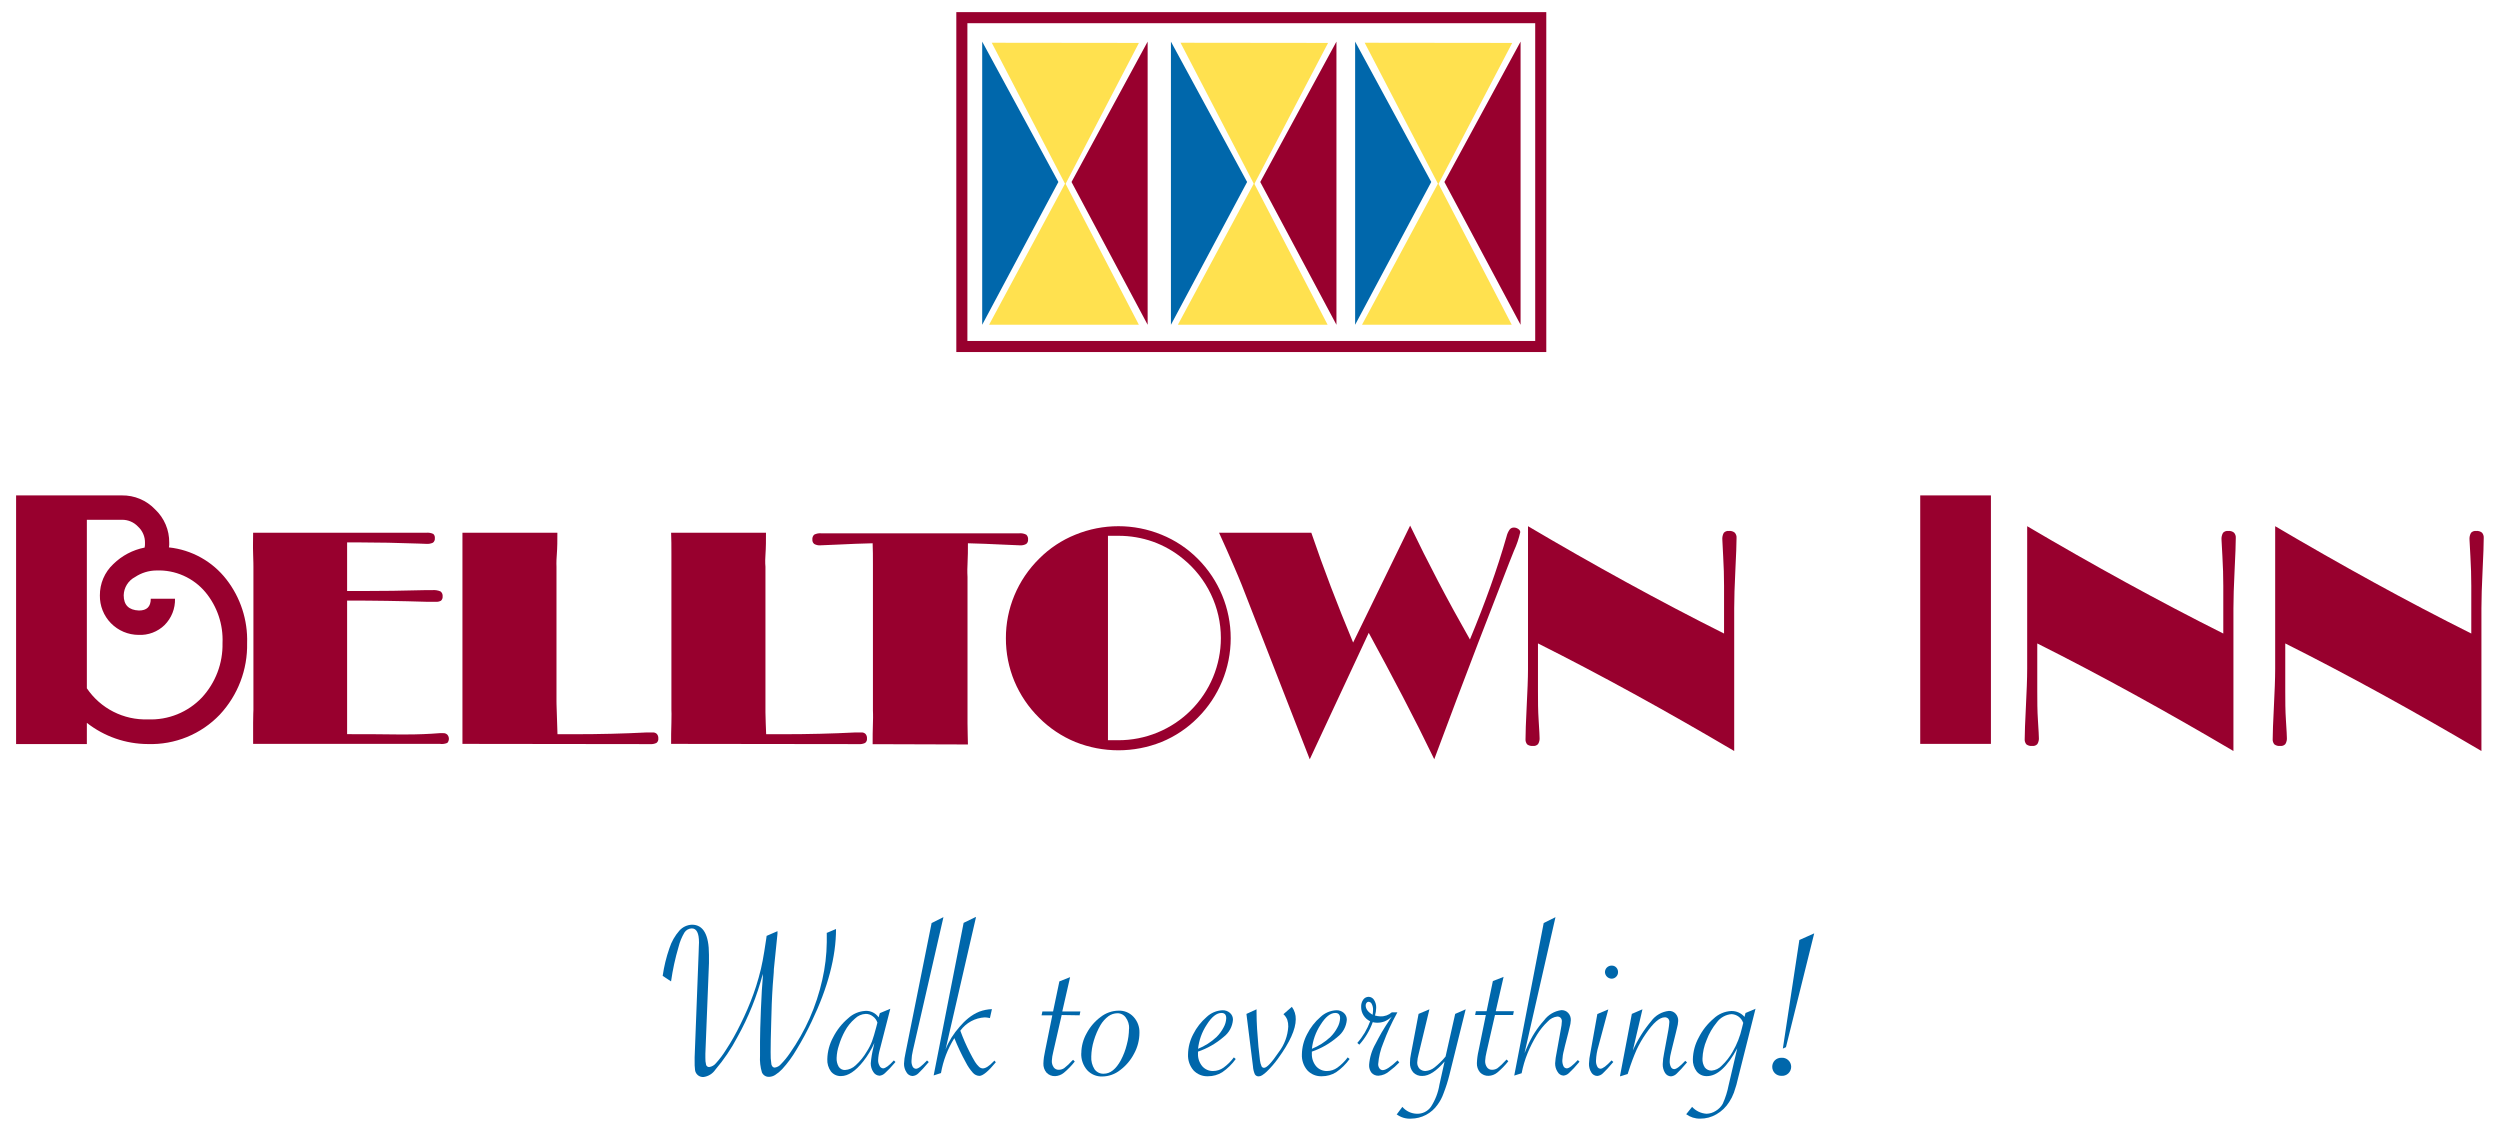
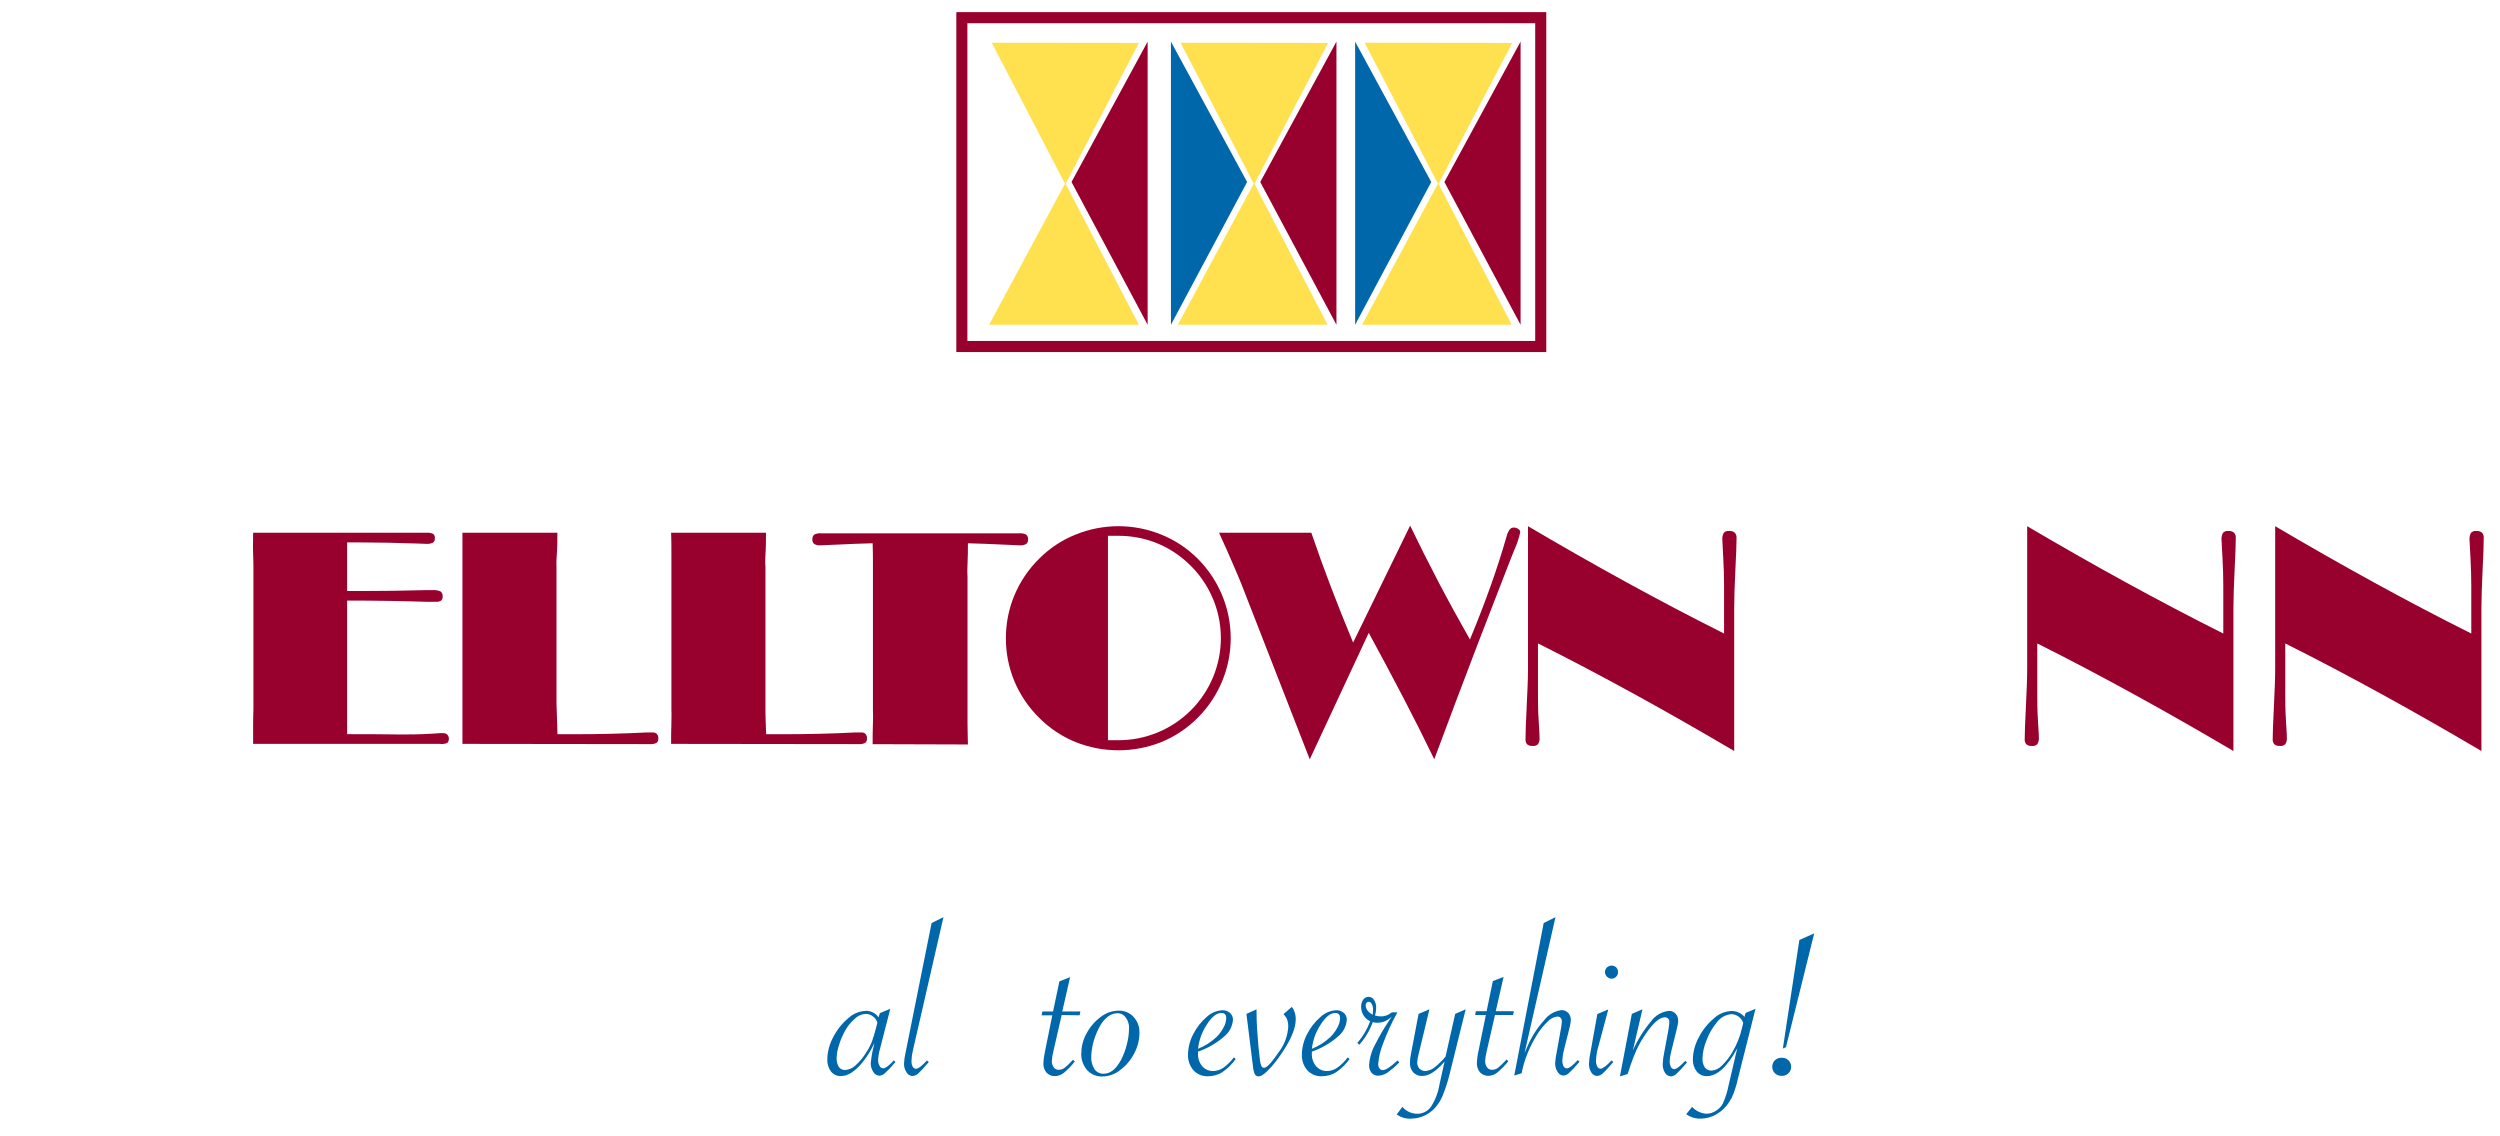
<svg xmlns="http://www.w3.org/2000/svg" width="352" height="160" viewBox="0 0 352 160" fill="none">
  <path d="M176.581 25.956L186.992 6.044L166.22 6.019L176.581 25.956Z" fill="#FFE14F" />
  <path d="M176.565 25.791L165.847 45.72H186.925L176.565 25.791Z" fill="#FFE14F" />
  <path d="M175.593 25.625L164.867 45.728V5.861L175.593 25.625Z" fill="#0067AB" />
  <path d="M177.445 25.625L188.171 45.728V5.861L177.445 25.625Z" fill="#98002E" />
  <path d="M202.508 25.956L212.919 6.044L192.147 6.019L202.508 25.956Z" fill="#FFE14F" />
  <path d="M202.491 25.791L191.774 45.72H212.852L202.491 25.791Z" fill="#FFE14F" />
  <path d="M201.52 25.625L190.802 45.728V5.861L201.52 25.625Z" fill="#0067AB" />
  <path d="M203.371 25.625L214.097 45.728V5.861L203.371 25.625Z" fill="#98002E" />
  <path d="M149.998 25.956L160.359 6.044L139.638 6.019L149.998 25.956Z" fill="#FFE14F" />
  <path d="M149.99 25.791L139.264 45.72H160.351L149.99 25.791Z" fill="#FFE14F" />
-   <path d="M149.019 25.625L138.293 45.728V5.861L149.019 25.625Z" fill="#0067AB" />
  <path d="M150.87 25.625L161.588 45.728V5.861L150.87 25.625Z" fill="#98002E" />
  <path d="M135.429 2.487H216.937V48.788H135.429V2.487Z" stroke="#98002E" stroke-width="1.56" stroke-miterlimit="3.86" />
-   <path fill-rule="evenodd" clip-rule="evenodd" d="M34.793 90.553C34.872 94.28 33.493 97.89 30.949 100.618C29.65 101.981 28.076 103.055 26.332 103.769C24.589 104.483 22.713 104.822 20.829 104.763C17.709 104.753 14.682 103.702 12.229 101.778V104.763H2.266V69.753H17.16C18.035 69.74 18.903 69.908 19.709 70.248C20.515 70.587 21.242 71.091 21.842 71.726C22.479 72.326 22.984 73.052 23.326 73.856C23.667 74.661 23.838 75.528 23.826 76.402V76.742C23.804 76.851 23.79 76.962 23.785 77.074C25.369 77.242 26.902 77.728 28.293 78.503C29.684 79.278 30.904 80.326 31.879 81.583C33.868 84.143 34.899 87.316 34.793 90.553ZM31.331 90.553C31.447 87.951 30.592 85.399 28.932 83.391C28.092 82.384 27.031 81.584 25.832 81.052C24.633 80.52 23.328 80.271 22.017 80.323C20.949 80.332 19.908 80.652 19.02 81.243C18.547 81.49 18.149 81.858 17.867 82.31C17.585 82.762 17.43 83.281 17.417 83.813C17.417 85.19 18.131 85.903 19.567 85.961C20.663 85.961 21.228 85.43 21.228 84.303H24.64C24.66 84.987 24.54 85.669 24.287 86.306C24.034 86.943 23.654 87.522 23.171 88.008C22.687 88.479 22.112 88.844 21.48 89.083C20.849 89.321 20.175 89.426 19.501 89.393C18.778 89.388 18.062 89.241 17.396 88.959C16.73 88.677 16.127 88.265 15.621 87.749C15.116 87.232 14.718 86.621 14.45 85.949C14.183 85.278 14.051 84.561 14.063 83.838C14.055 83.011 14.219 82.191 14.545 81.43C14.871 80.67 15.351 79.985 15.956 79.42C17.167 78.232 18.7 77.425 20.364 77.098C20.408 76.877 20.424 76.652 20.414 76.427C20.422 76.001 20.339 75.579 20.172 75.187C20.005 74.796 19.756 74.444 19.443 74.155C19.152 73.843 18.799 73.594 18.405 73.427C18.012 73.26 17.587 73.178 17.16 73.186H12.229V96.912C13.173 98.31 14.458 99.445 15.963 100.21C17.467 100.976 19.142 101.347 20.829 101.289C22.242 101.348 23.651 101.103 24.961 100.573C26.271 100.042 27.453 99.238 28.426 98.213C30.35 96.132 31.391 93.386 31.331 90.553Z" fill="#98002E" />
  <path d="M61.99 104.738H35.64C35.64 103.834 35.64 102.839 35.64 101.762C35.64 100.684 35.681 100.104 35.681 99.954V79.826C35.681 79.685 35.681 79.08 35.64 77.994C35.599 76.908 35.64 75.921 35.64 75.009H60.014C60.353 74.977 60.693 75.034 61.002 75.175C61.085 75.249 61.149 75.342 61.188 75.446C61.227 75.55 61.24 75.662 61.226 75.772C61.24 75.892 61.223 76.014 61.176 76.126C61.13 76.237 61.056 76.335 60.961 76.41C60.665 76.546 60.339 76.603 60.014 76.576L58.943 76.535C56.043 76.43 53.188 76.374 50.376 76.369H48.873V83.217H50.774C53.791 83.217 56.81 83.175 59.832 83.092H60.836C61.244 83.051 61.655 83.114 62.032 83.275C62.136 83.357 62.218 83.466 62.269 83.589C62.32 83.712 62.338 83.847 62.322 83.979C62.332 84.089 62.317 84.2 62.278 84.303C62.239 84.406 62.178 84.5 62.098 84.576C61.87 84.7 61.61 84.755 61.351 84.734H60.139C56.42 84.618 52.664 84.56 48.873 84.56V103.37C51.14 103.37 53.539 103.37 56.063 103.411H57.217C58.802 103.411 60.371 103.353 61.907 103.229H62.405C62.51 103.222 62.615 103.237 62.714 103.272C62.812 103.308 62.902 103.364 62.978 103.436C63.123 103.596 63.204 103.805 63.204 104.021C63.204 104.237 63.123 104.445 62.978 104.605C62.666 104.734 62.326 104.782 61.99 104.746V104.738Z" fill="#98002E" />
  <path d="M65.112 104.738C65.112 103.834 65.112 102.839 65.112 101.762C65.112 100.684 65.112 100.104 65.112 99.954V79.826C65.112 79.685 65.112 79.08 65.112 77.994C65.112 76.908 65.112 75.921 65.112 75.009H78.478C78.478 76.029 78.478 77.065 78.395 78.135C78.312 79.204 78.353 79.793 78.353 79.793V98.653C78.353 98.719 78.353 99.283 78.395 100.311C78.436 101.339 78.469 102.375 78.494 103.378H80.885C84.416 103.378 87.806 103.295 91.055 103.129H91.885C91.994 103.119 92.104 103.132 92.207 103.168C92.31 103.203 92.404 103.261 92.483 103.337C92.634 103.514 92.709 103.743 92.691 103.975C92.706 104.096 92.688 104.219 92.64 104.331C92.592 104.443 92.515 104.541 92.417 104.613C92.12 104.747 91.794 104.802 91.47 104.771L65.112 104.738Z" fill="#98002E" />
  <path d="M94.492 104.738C94.492 103.834 94.492 102.839 94.534 101.762C94.575 100.684 94.534 100.104 94.534 99.954V79.826C94.534 79.685 94.534 79.08 94.534 77.994C94.534 76.908 94.534 75.921 94.492 75.009H107.85C107.85 76.029 107.85 77.065 107.775 78.135C107.7 79.204 107.775 79.793 107.775 79.793V98.653C107.775 98.719 107.775 99.283 107.775 100.311C107.775 101.339 107.85 102.375 107.875 103.378H110.266C113.797 103.378 117.187 103.295 120.435 103.129H121.266C121.374 103.119 121.484 103.132 121.587 103.168C121.69 103.203 121.785 103.261 121.863 103.337C122.014 103.514 122.089 103.743 122.071 103.975C122.086 104.096 122.069 104.219 122.021 104.331C121.972 104.443 121.895 104.541 121.797 104.613C121.501 104.747 121.174 104.802 120.851 104.771L94.492 104.738Z" fill="#98002E" />
  <path d="M122.868 104.779C122.868 103.876 122.868 102.881 122.909 101.803C122.951 100.725 122.909 100.145 122.909 99.996V81.243C122.909 81.119 122.909 80.522 122.909 79.453C122.909 78.383 122.909 77.397 122.868 76.493C121.257 76.532 119.638 76.593 118.011 76.676L115.479 76.783C115.19 76.801 114.902 76.735 114.649 76.593C114.557 76.521 114.484 76.427 114.438 76.32C114.391 76.213 114.373 76.096 114.383 75.979C114.368 75.852 114.383 75.723 114.426 75.602C114.469 75.481 114.54 75.372 114.632 75.283C114.949 75.119 115.307 75.053 115.662 75.092H143.473C143.828 75.053 144.186 75.119 144.503 75.283C144.595 75.372 144.666 75.481 144.709 75.602C144.752 75.723 144.767 75.852 144.752 75.979C144.762 76.096 144.744 76.213 144.697 76.32C144.651 76.427 144.578 76.521 144.486 76.593C144.214 76.741 143.906 76.807 143.598 76.783L141.107 76.676C139.497 76.593 137.894 76.535 136.284 76.493C136.284 77.397 136.284 78.383 136.226 79.453C136.167 80.522 136.226 81.111 136.226 81.243V100.037C136.226 100.153 136.226 100.759 136.226 101.845C136.226 102.931 136.275 103.917 136.284 104.821L122.868 104.779Z" fill="#98002E" />
  <path fill-rule="evenodd" clip-rule="evenodd" d="M156.001 104.224H156.532H157.445C159.341 104.229 161.22 103.861 162.973 103.14C164.727 102.419 166.32 101.36 167.663 100.023C169.006 98.686 170.071 97.098 170.798 95.349C171.525 93.6 171.899 91.726 171.899 89.832C171.899 87.697 171.419 85.59 170.496 83.664C169.576 81.738 168.241 80.04 166.586 78.69C165.323 77.643 163.888 76.824 162.343 76.269C160.784 75.719 159.141 75.439 157.487 75.441C157.072 75.441 156.765 75.441 156.557 75.441H156.001V104.141V104.224ZM141.63 89.874C141.621 87.8 142.027 85.745 142.826 83.83C143.631 81.898 144.813 80.145 146.304 78.674C147.757 77.208 149.494 76.054 151.41 75.283C155.296 73.691 159.653 73.691 163.539 75.283C165.452 76.058 167.189 77.211 168.645 78.674C171.615 81.643 173.284 85.668 173.284 89.865C173.284 94.062 171.615 98.088 168.645 101.057C167.19 102.527 165.453 103.689 163.539 104.473C159.646 106.031 155.302 106.031 151.41 104.473C149.497 103.684 147.762 102.523 146.304 101.057C144.817 99.59 143.634 97.843 142.826 95.917C142.027 93.994 141.621 91.931 141.63 89.849V89.874Z" fill="#98002E" />
  <path d="M184.401 106.877L174.854 82.396C174.58 81.683 174.165 80.738 173.617 79.453C173.069 78.168 172.422 76.725 171.641 75.009H184.634C185.481 77.496 186.394 80.025 187.374 82.595C188.353 85.165 189.402 87.79 190.52 90.471L198.548 74.006C199.771 76.554 201.083 79.165 202.483 81.84C203.883 84.515 205.378 87.248 206.966 90.039C208.04 87.453 209.003 84.966 209.855 82.578C210.707 80.191 211.463 77.847 212.121 75.548C212.203 75.188 212.356 74.847 212.57 74.545C212.642 74.457 212.734 74.388 212.837 74.342C212.941 74.296 213.054 74.275 213.168 74.28C213.383 74.28 213.593 74.35 213.765 74.479C213.844 74.523 213.912 74.585 213.962 74.659C214.013 74.734 214.045 74.82 214.056 74.91C213.856 75.818 213.558 76.702 213.168 77.546C212.877 78.259 212.653 78.823 212.487 79.254L208.103 90.578C207.124 93.115 206.122 95.749 205.098 98.479C204.074 101.209 203.023 104.017 201.943 106.902C200.549 104.011 199.082 101.093 197.543 98.147C196.005 95.201 194.397 92.186 192.72 89.103L184.418 106.902L184.401 106.877Z" fill="#98002E" />
  <path d="M216.546 90.553V97.302C216.546 98.645 216.546 100.037 216.646 101.496C216.746 102.955 216.771 103.718 216.771 103.818C216.806 104.147 216.733 104.478 216.563 104.763C216.474 104.861 216.363 104.936 216.238 104.982C216.114 105.028 215.981 105.044 215.849 105.028C215.554 105.06 215.258 104.98 215.019 104.804C214.847 104.583 214.767 104.304 214.795 104.025C214.795 103.196 214.845 101.737 214.953 99.556C215.06 97.376 215.143 95.585 215.143 94.176V74.089C219.776 76.825 224.394 79.456 228.999 81.981C233.604 84.507 238.187 86.914 242.747 89.202V82.479C242.747 81.136 242.706 79.754 242.623 78.334C242.548 76.9 242.506 76.12 242.506 76.012C242.474 75.671 242.543 75.328 242.706 75.026C242.796 74.927 242.908 74.851 243.034 74.805C243.16 74.758 243.295 74.743 243.428 74.761C243.575 74.742 243.725 74.754 243.868 74.796C244.011 74.837 244.143 74.907 244.258 75.001C244.35 75.104 244.42 75.225 244.462 75.356C244.505 75.488 244.52 75.626 244.507 75.764C244.507 76.593 244.449 78.06 244.341 80.265C244.233 82.471 244.175 84.253 244.175 85.654V105.741C239.366 102.906 234.661 100.225 230.062 97.7C225.463 95.174 220.955 92.803 216.538 90.587L216.546 90.553Z" fill="#98002E" />
-   <path d="M280.322 104.738H270.368V69.753H280.322V104.738Z" fill="#98002E" />
  <path d="M286.847 90.553V97.302C286.847 98.645 286.847 100.037 286.946 101.496C287.046 102.955 287.071 103.718 287.071 103.818C287.106 104.147 287.033 104.478 286.863 104.763C286.773 104.862 286.661 104.938 286.535 104.984C286.409 105.03 286.274 105.045 286.141 105.028C285.846 105.063 285.549 104.983 285.311 104.804C285.222 104.696 285.156 104.572 285.116 104.438C285.076 104.304 285.064 104.164 285.079 104.025C285.079 103.196 285.137 101.737 285.245 99.556C285.352 97.376 285.427 95.585 285.427 94.176V74.089C290.065 76.825 294.687 79.456 299.291 81.981C303.896 84.507 308.479 86.914 313.039 89.202V82.479C313.039 81.136 312.998 79.754 312.915 78.334C312.832 76.9 312.79 76.12 312.79 76.012C312.759 75.67 312.832 75.327 312.998 75.026C313.088 74.927 313.2 74.851 313.326 74.805C313.452 74.758 313.587 74.743 313.72 74.761C313.868 74.742 314.017 74.754 314.16 74.796C314.303 74.837 314.435 74.907 314.55 75.001C314.642 75.104 314.712 75.225 314.754 75.356C314.797 75.488 314.813 75.626 314.799 75.764C314.799 76.593 314.741 78.06 314.633 80.265C314.525 82.471 314.467 84.253 314.467 85.654V105.741C309.658 102.906 304.953 100.225 300.354 97.7C295.755 95.174 291.247 92.803 286.83 90.587L286.847 90.553Z" fill="#98002E" />
  <path d="M321.765 90.553V97.302C321.765 98.645 321.765 100.037 321.864 101.496C321.964 102.955 321.989 103.718 321.989 103.818C322.024 104.147 321.951 104.478 321.781 104.763C321.691 104.862 321.578 104.938 321.453 104.984C321.327 105.03 321.192 105.045 321.059 105.028C320.764 105.063 320.466 104.983 320.229 104.804C320.14 104.696 320.074 104.572 320.034 104.438C319.994 104.304 319.981 104.164 319.996 104.025C319.996 103.196 320.054 101.737 320.162 99.556C320.27 97.376 320.345 95.585 320.345 94.176V74.089C324.983 76.825 329.602 79.456 334.201 81.981C338.8 84.507 343.385 86.914 347.957 89.202V82.479C347.957 81.136 347.916 79.754 347.832 78.334C347.749 76.9 347.708 76.12 347.708 76.012C347.677 75.67 347.749 75.327 347.915 75.026C348.005 74.927 348.118 74.851 348.244 74.805C348.37 74.758 348.505 74.743 348.638 74.761C348.785 74.743 348.935 74.756 349.077 74.797C349.22 74.838 349.353 74.908 349.468 75.001C349.557 75.106 349.624 75.227 349.665 75.358C349.706 75.489 349.721 75.627 349.709 75.764C349.709 76.593 349.659 78.06 349.551 80.265C349.443 82.471 349.385 84.253 349.385 85.654V105.741C344.575 102.906 339.871 100.225 335.272 97.7C330.672 95.174 326.165 92.803 321.748 90.587L321.765 90.553Z" fill="#98002E" />
-   <path fill-rule="evenodd" clip-rule="evenodd" d="M116.301 131.399L117.712 130.802C117.712 134.715 116.57 139.056 114.284 143.826C113.643 145.188 112.928 146.513 112.142 147.797C111.572 148.778 110.899 149.695 110.133 150.533C109.835 150.85 109.497 151.129 109.128 151.362C108.879 151.519 108.593 151.608 108.298 151.619C108.084 151.632 107.87 151.579 107.687 151.466C107.504 151.353 107.361 151.186 107.277 150.989C107.052 150.234 106.962 149.445 107.011 148.659C107.011 147.764 107.011 147.092 107.011 146.653C107.011 145.691 107.053 144.166 107.136 142.11C107.219 140.054 107.31 138.645 107.402 137.617V137.127C106.589 140.238 105.384 143.233 103.815 146.039C102.953 147.677 101.912 149.215 100.71 150.624C100.522 150.902 100.276 151.137 99.99 151.312C99.704 151.488 99.383 151.601 99.05 151.644C98.766 151.661 98.486 151.571 98.266 151.391C98.046 151.211 97.902 150.955 97.863 150.674C97.81 150.231 97.791 149.785 97.805 149.339V148.866L98.369 134.126C98.369 133.546 98.419 133.065 98.419 132.701C98.419 131.382 98.079 130.719 97.406 130.719C97.199 130.723 96.995 130.778 96.814 130.88C96.633 130.981 96.48 131.125 96.368 131.299C95.993 131.932 95.713 132.616 95.538 133.331C95.068 134.919 94.716 136.54 94.484 138.18L93.305 137.401C93.494 136.078 93.811 134.775 94.251 133.513C94.546 132.596 95.027 131.75 95.663 131.026C95.886 130.776 96.158 130.574 96.462 130.431C96.766 130.289 97.096 130.209 97.431 130.197C99.025 130.197 99.822 131.606 99.822 134.425C99.822 134.914 99.822 135.312 99.822 135.619L99.316 148.361C99.316 148.477 99.316 148.659 99.316 148.908C99.301 149.257 99.337 149.606 99.423 149.944C99.455 150.033 99.513 150.109 99.591 150.163C99.668 150.217 99.761 150.244 99.855 150.242C100.231 150.186 100.572 149.991 100.81 149.695C101.327 149.125 101.791 148.509 102.196 147.855C102.968 146.678 103.662 145.451 104.272 144.182C104.963 142.799 105.573 141.376 106.098 139.921C106.339 139.266 106.58 138.504 106.82 137.65C107.061 136.796 107.252 135.992 107.385 135.254C107.518 134.516 107.7 133.496 107.891 132.145L107.941 131.772L109.469 131.109V131.474L108.962 136.448C108.962 136.962 108.871 137.699 108.805 138.678C108.738 139.656 108.697 140.535 108.663 141.331C108.63 142.126 108.614 142.989 108.589 143.876C108.531 145.791 108.506 147.192 108.506 148.153C108.489 148.73 108.525 149.307 108.614 149.878C108.705 150.168 108.854 150.317 109.087 150.317C109.428 150.268 109.739 150.094 109.959 149.828C110.423 149.357 110.843 148.843 111.212 148.294C112.298 146.743 113.232 145.091 114.002 143.362C114.768 141.622 115.363 139.812 115.778 137.956C116.177 136.218 116.388 134.442 116.409 132.659C116.409 132.551 116.409 132.112 116.409 131.341L116.301 131.399Z" fill="#0067AB" />
  <path fill-rule="evenodd" clip-rule="evenodd" d="M125.359 142.019L123.881 147.772C123.744 148.253 123.663 148.748 123.64 149.248C123.628 149.538 123.7 149.826 123.848 150.077C123.89 150.175 123.959 150.26 124.047 150.321C124.135 150.383 124.239 150.418 124.346 150.425C124.653 150.425 125.176 150.052 125.857 149.306L126.081 149.53L125.906 149.729C125.509 150.208 125.079 150.659 124.62 151.08C124.414 151.292 124.141 151.427 123.848 151.461C123.669 151.454 123.495 151.403 123.341 151.312C123.187 151.221 123.059 151.092 122.968 150.939C122.724 150.579 122.597 150.154 122.602 149.72C122.668 148.951 122.796 148.189 122.984 147.44L123.109 146.844C122.7 147.771 122.175 148.642 121.548 149.438C120.46 150.815 119.414 151.511 118.418 151.511C118.147 151.522 117.878 151.469 117.631 151.357C117.384 151.245 117.168 151.076 116.999 150.864C116.634 150.363 116.452 149.751 116.484 149.132C116.509 148.049 116.794 146.989 117.314 146.039C117.827 145.025 118.539 144.123 119.406 143.387C120.068 142.757 120.934 142.384 121.847 142.334C122.209 142.312 122.571 142.385 122.897 142.545C123.223 142.705 123.502 142.946 123.706 143.246L123.881 142.649L125.359 142.035V142.019ZM123.549 144.025C123.443 143.654 123.215 143.33 122.901 143.105C122.612 142.873 122.251 142.75 121.88 142.757C121.314 142.785 120.779 143.021 120.377 143.42C119.799 143.913 119.318 144.509 118.958 145.177C118.614 145.808 118.336 146.471 118.128 147.159C117.93 147.736 117.818 148.339 117.796 148.949C117.771 149.387 117.875 149.822 118.094 150.201C118.188 150.347 118.319 150.466 118.474 150.546C118.628 150.626 118.801 150.664 118.974 150.657C119.542 150.621 120.079 150.383 120.485 149.986C121.101 149.425 121.628 148.774 122.046 148.054C122.343 147.598 122.59 147.111 122.785 146.603C122.959 146.122 123.159 145.451 123.383 144.597L123.524 144.041L123.549 144.025Z" fill="#0067AB" />
  <path d="M132.83 129.169L128.679 147.283L128.538 147.896C128.418 148.374 128.351 148.863 128.339 149.355C128.321 149.641 128.379 149.927 128.505 150.184C128.549 150.269 128.614 150.341 128.694 150.393C128.774 150.446 128.866 150.477 128.961 150.483C129.294 150.483 129.792 150.093 130.522 149.314L130.771 149.538L130.614 149.712C130.202 150.213 129.761 150.689 129.294 151.138C129.071 151.357 128.776 151.487 128.463 151.503C128.292 151.493 128.126 151.44 127.981 151.349C127.835 151.257 127.716 151.13 127.633 150.98C127.399 150.621 127.277 150.199 127.284 149.77C127.308 149.267 127.377 148.768 127.492 148.278L131.17 129.965L132.83 129.136V129.169Z" fill="#0067AB" />
-   <path d="M137.413 129.169L133.137 147.755C133.363 147.179 133.641 146.624 133.968 146.097C134.307 145.558 134.69 145.048 135.113 144.572C135.488 144.124 135.905 143.713 136.359 143.345C136.825 142.966 137.345 142.658 137.903 142.433C138.467 142.225 139.061 142.108 139.663 142.085L139.38 143.345C139.146 143.29 138.907 143.256 138.666 143.246C137.987 143.281 137.325 143.468 136.727 143.792C136.13 144.116 135.613 144.57 135.213 145.119C135.599 146.184 136.054 147.222 136.574 148.228C136.848 148.767 137.089 149.198 137.288 149.521C137.447 149.773 137.637 150.004 137.853 150.209C137.993 150.341 138.175 150.42 138.368 150.433C138.766 150.433 139.273 150.11 139.879 149.471L140.011 149.331L140.211 149.563C139.156 150.848 138.384 151.478 137.903 151.486C137.729 151.48 137.559 151.438 137.402 151.364C137.245 151.29 137.104 151.185 136.989 151.055C136.594 150.615 136.259 150.124 135.993 149.596C135.383 148.489 134.842 147.346 134.374 146.172C133.433 147.673 132.793 149.343 132.49 151.088L131.46 151.42L135.678 129.94L137.38 129.111L137.413 129.169Z" fill="#0067AB" />
  <path d="M149.484 142.914L148.288 148.145C148.184 148.547 148.12 148.958 148.097 149.372C148.083 149.697 148.177 150.017 148.363 150.284C148.444 150.394 148.55 150.483 148.673 150.542C148.796 150.602 148.932 150.63 149.069 150.624C149.344 150.627 149.613 150.546 149.841 150.392C150.234 150.087 150.599 149.745 150.928 149.372L151.094 149.223L151.327 149.463C150.869 150.051 150.348 150.587 149.774 151.063C149.429 151.34 149.005 151.5 148.562 151.519C148.337 151.529 148.112 151.49 147.903 151.406C147.694 151.322 147.505 151.193 147.35 151.03C147.044 150.668 146.887 150.202 146.91 149.729C146.932 149.145 147.01 148.565 147.143 147.996L148.164 142.956H146.653L146.769 142.417H148.272L149.16 138.18L150.671 137.583L149.567 142.417H152.115L152.008 142.956L149.484 142.914Z" fill="#0067AB" />
  <path fill-rule="evenodd" clip-rule="evenodd" d="M152.248 148.286C152.257 147.3 152.517 146.333 153.004 145.476C153.485 144.572 154.163 143.787 154.988 143.179C155.7 142.623 156.575 142.315 157.478 142.301C157.876 142.283 158.272 142.352 158.639 142.504C159.006 142.656 159.336 142.886 159.604 143.179C160.167 143.789 160.466 144.597 160.434 145.426C160.43 146.449 160.171 147.455 159.678 148.352C159.207 149.265 158.535 150.059 157.711 150.674C157.003 151.239 156.127 151.554 155.22 151.569C154.818 151.585 154.418 151.513 154.046 151.359C153.675 151.204 153.342 150.97 153.07 150.674C152.499 150.013 152.202 149.159 152.24 148.286H152.248ZM158.981 144.829C159.003 144.271 158.836 143.722 158.508 143.271C158.377 143.08 158.201 142.925 157.995 142.819C157.789 142.714 157.56 142.661 157.329 142.665C156.872 142.671 156.428 142.819 156.059 143.088C155.614 143.424 155.239 143.844 154.955 144.323C154.553 145.019 154.236 145.759 154.008 146.529C153.787 147.252 153.667 148.002 153.651 148.759C153.612 149.389 153.771 150.015 154.108 150.549C154.254 150.755 154.451 150.921 154.679 151.031C154.906 151.142 155.158 151.192 155.411 151.179C156.325 151.179 157.13 150.541 157.819 149.273C158.186 148.583 158.465 147.851 158.649 147.092C158.853 146.355 158.959 145.594 158.965 144.829H158.981Z" fill="#0067AB" />
  <path fill-rule="evenodd" clip-rule="evenodd" d="M173.709 148.866L173.991 149.107C173.471 149.835 172.828 150.466 172.09 150.972C171.49 151.345 170.796 151.54 170.089 151.536C169.709 151.553 169.329 151.488 168.977 151.345C168.624 151.202 168.307 150.984 168.047 150.707C167.512 150.084 167.236 149.28 167.275 148.46C167.29 147.462 167.543 146.481 168.014 145.6C168.475 144.684 169.113 143.867 169.89 143.196C170.495 142.62 171.288 142.281 172.123 142.242C172.509 142.228 172.886 142.362 173.177 142.616C173.315 142.736 173.424 142.886 173.498 143.053C173.571 143.221 173.606 143.403 173.601 143.585C173.564 144.059 173.427 144.519 173.2 144.937C172.972 145.354 172.659 145.718 172.281 146.006C171.223 146.918 170 147.618 168.678 148.07C168.669 148.164 168.669 148.259 168.678 148.352C168.652 148.997 168.865 149.628 169.276 150.126C169.467 150.345 169.705 150.519 169.972 150.635C170.239 150.752 170.529 150.807 170.82 150.798C171.331 150.792 171.828 150.633 172.248 150.342C172.813 149.935 173.311 149.443 173.725 148.883L173.709 148.866ZM168.678 147.673C169.642 147.285 170.526 146.723 171.285 146.014C171.684 145.617 172.02 145.162 172.281 144.663C172.507 144.265 172.635 143.819 172.654 143.362C172.654 142.873 172.43 142.624 171.982 142.624C171.301 142.624 170.604 143.163 169.906 144.282C169.222 145.318 168.801 146.504 168.678 147.739V147.673Z" fill="#0067AB" />
  <path fill-rule="evenodd" clip-rule="evenodd" d="M175.502 142.757L176.921 142.11V142.524C176.921 144.05 177.038 145.658 177.187 147.341C177.27 148.22 177.345 148.875 177.403 149.306C177.436 149.592 177.512 149.871 177.627 150.135C177.659 150.199 177.709 150.254 177.771 150.292C177.832 150.33 177.903 150.35 177.976 150.35C178.358 150.35 179.055 149.612 180.051 148.137C180.848 147.098 181.314 145.845 181.388 144.539C181.396 144.213 181.348 143.888 181.247 143.577C181.128 143.28 180.944 143.013 180.707 142.798L181.894 141.762C182.268 142.27 182.461 142.889 182.442 143.519C182.442 144.912 181.612 146.75 179.952 149.032C179.475 149.698 178.938 150.32 178.349 150.889C178.154 151.079 177.94 151.248 177.71 151.395C177.569 151.488 177.406 151.542 177.237 151.552C177.125 151.56 177.014 151.537 176.915 151.484C176.817 151.431 176.736 151.351 176.681 151.254C176.527 150.894 176.437 150.509 176.415 150.118L175.502 142.798V142.757Z" fill="#0067AB" />
  <path fill-rule="evenodd" clip-rule="evenodd" d="M189.74 148.866L190.022 149.107C189.504 149.836 188.86 150.468 188.121 150.972C187.521 151.346 186.827 151.541 186.12 151.536C185.74 151.553 185.36 151.488 185.008 151.345C184.655 151.202 184.338 150.984 184.078 150.707C183.543 150.084 183.267 149.28 183.306 148.46C183.321 147.462 183.574 146.481 184.045 145.6C184.506 144.684 185.144 143.867 185.921 143.196C186.526 142.62 187.319 142.281 188.154 142.242C188.54 142.227 188.918 142.36 189.208 142.616C189.346 142.736 189.455 142.886 189.528 143.053C189.602 143.221 189.637 143.403 189.632 143.585C189.595 144.059 189.458 144.519 189.231 144.937C189.003 145.354 188.69 145.718 188.312 146.006C187.254 146.918 186.031 147.618 184.709 148.07C184.704 148.164 184.704 148.258 184.709 148.352C184.683 148.997 184.896 149.628 185.306 150.126C185.498 150.345 185.736 150.519 186.003 150.635C186.27 150.752 186.559 150.807 186.851 150.798C187.362 150.796 187.861 150.637 188.278 150.342C188.844 149.935 189.342 149.443 189.756 148.883L189.74 148.866ZM184.709 147.673C185.673 147.285 186.556 146.723 187.315 146.014C187.717 145.62 188.053 145.163 188.312 144.663C188.538 144.265 188.666 143.819 188.685 143.362C188.685 142.873 188.461 142.624 188.013 142.624C187.332 142.624 186.635 143.163 185.937 144.282C185.253 145.318 184.831 146.504 184.709 147.739V147.673Z" fill="#0067AB" />
  <path fill-rule="evenodd" clip-rule="evenodd" d="M191.109 146.843C191.897 145.948 192.511 144.913 192.919 143.793C192.536 143.612 192.213 143.326 191.988 142.967C191.762 142.608 191.645 142.193 191.649 141.77C191.632 141.404 191.737 141.042 191.948 140.742C192.033 140.621 192.146 140.523 192.278 140.455C192.409 140.387 192.555 140.352 192.703 140.352C192.858 140.354 193.009 140.396 193.142 140.473C193.276 140.55 193.388 140.659 193.467 140.792C193.681 141.125 193.786 141.516 193.766 141.911C193.758 142.276 193.703 142.638 193.6 142.989C193.849 143.059 194.105 143.098 194.364 143.105C194.954 143.127 195.531 142.922 195.974 142.533H196.755L196.638 142.756C195.915 144.07 195.29 145.436 194.771 146.843C194.374 147.794 194.13 148.801 194.048 149.828C194.04 150.048 194.108 150.265 194.239 150.441C194.29 150.513 194.357 150.572 194.435 150.612C194.513 150.653 194.6 150.674 194.687 150.674C195.119 150.674 195.817 150.218 196.771 149.306L197.02 149.588C196.601 150.031 196.143 150.437 195.651 150.798C195.22 151.189 194.67 151.423 194.09 151.461C193.908 151.468 193.727 151.435 193.559 151.365C193.392 151.295 193.241 151.189 193.118 151.055C192.87 150.737 192.746 150.339 192.77 149.936C192.847 148.885 193.159 147.865 193.683 146.951C193.907 146.504 194.189 145.99 194.513 145.409C194.837 144.829 195.294 144.149 195.817 143.353L195.974 143.129C195.679 143.414 195.336 143.644 194.961 143.809C194.617 143.941 194.251 144.006 193.882 144C193.68 144 193.479 143.972 193.284 143.917C192.862 145.086 192.22 146.164 191.392 147.092L191.109 146.843ZM193.268 142.848C193.304 142.631 193.324 142.412 193.326 142.193C193.338 141.905 193.275 141.62 193.143 141.364C193.105 141.273 193.042 141.195 192.961 141.139C192.88 141.084 192.785 141.052 192.687 141.049C192.63 141.05 192.575 141.065 192.526 141.093C192.477 141.12 192.435 141.159 192.404 141.206C192.324 141.307 192.283 141.434 192.288 141.563C192.288 142.06 192.612 142.499 193.268 142.881V142.848Z" fill="#0067AB" />
  <path d="M196.68 156.883L197.452 155.847C197.707 156.145 198.022 156.386 198.377 156.553C198.732 156.72 199.119 156.81 199.511 156.817C199.89 156.827 200.266 156.745 200.606 156.578C200.946 156.41 201.24 156.162 201.462 155.855C202.084 154.905 202.497 153.834 202.674 152.713L203.396 149.463C202.242 150.815 201.205 151.494 200.266 151.494C200.028 151.507 199.79 151.469 199.568 151.382C199.346 151.294 199.145 151.16 198.98 150.989C198.66 150.613 198.496 150.13 198.523 149.637C198.525 149.219 198.572 148.802 198.664 148.394L199.735 142.756L201.263 142.11L199.735 148.444C199.631 148.817 199.567 149.201 199.544 149.588C199.532 149.91 199.645 150.225 199.86 150.466C199.969 150.574 200.098 150.659 200.241 150.716C200.384 150.773 200.536 150.801 200.69 150.798C201.158 150.769 201.604 150.595 201.968 150.301C202.547 149.846 203.073 149.329 203.537 148.759L204.891 142.756L206.368 142.11L204.077 151.353C203.857 152.238 203.58 153.108 203.247 153.957C203.05 154.52 202.77 155.051 202.417 155.532C201.996 156.137 201.435 156.632 200.782 156.976C200.129 157.319 199.402 157.501 198.664 157.505C197.934 157.547 197.212 157.327 196.63 156.883H196.68Z" fill="#0067AB" />
  <path d="M210.494 142.914L209.299 148.145C209.199 148.548 209.135 148.958 209.108 149.372C209.094 149.697 209.187 150.017 209.374 150.284C209.455 150.395 209.563 150.485 209.687 150.544C209.812 150.604 209.95 150.631 210.087 150.624C210.363 150.627 210.632 150.546 210.86 150.392C211.25 150.086 211.611 149.745 211.939 149.372L212.13 149.181L212.37 149.422C211.908 150.008 211.384 150.544 210.81 151.022C210.465 151.3 210.04 151.459 209.598 151.478C209.372 151.487 209.148 151.448 208.939 151.364C208.73 151.279 208.541 151.152 208.386 150.989C208.083 150.624 207.926 150.16 207.946 149.687C207.967 149.103 208.045 148.523 208.178 147.954L209.207 142.914H207.697L207.804 142.375H209.315L210.195 138.139L211.706 137.542L210.602 142.375H213.151L213.043 142.914H210.494Z" fill="#0067AB" />
  <path d="M213.201 151.461L217.352 129.965L219.012 129.136L214.654 148.269C214.682 148.226 214.704 148.178 214.72 148.128L215.077 147.299C215.65 145.967 216.438 144.738 217.41 143.66C217.698 143.27 218.061 142.941 218.479 142.695C218.897 142.449 219.361 142.289 219.842 142.226C220.022 142.218 220.201 142.25 220.368 142.319C220.534 142.387 220.683 142.492 220.805 142.624C220.93 142.761 221.027 142.922 221.09 143.097C221.153 143.272 221.18 143.458 221.171 143.644C221.154 143.989 221.095 144.332 220.996 144.663L220.838 145.326L220.349 147.241L220.207 147.855C220.075 148.325 219.997 148.809 219.975 149.297C219.965 149.583 220.022 149.867 220.141 150.126C220.182 150.213 220.247 150.287 220.327 150.34C220.408 150.392 220.501 150.422 220.598 150.425C220.93 150.425 221.428 150.035 222.158 149.256L222.391 149.48L222.25 149.654C221.838 150.16 221.392 150.636 220.913 151.08C220.706 151.288 220.433 151.417 220.141 151.445C219.969 151.436 219.803 151.384 219.657 151.293C219.512 151.201 219.392 151.073 219.311 150.922C219.073 150.564 218.952 150.141 218.962 149.712C218.994 149.21 219.063 148.711 219.17 148.22L219.767 144.904C219.845 144.543 219.892 144.177 219.909 143.809C219.915 143.718 219.903 143.626 219.873 143.539C219.843 143.452 219.796 143.372 219.734 143.304C219.671 143.244 219.597 143.198 219.516 143.168C219.434 143.138 219.348 143.125 219.261 143.13C218.746 143.193 218.271 143.44 217.924 143.826C217.335 144.383 216.821 145.016 216.397 145.708C215.888 146.536 215.447 147.404 215.077 148.303C214.71 149.211 214.432 150.152 214.247 151.113L213.192 151.445L213.201 151.461Z" fill="#0067AB" />
  <path fill-rule="evenodd" clip-rule="evenodd" d="M226.907 135.958C227.029 135.951 227.15 135.97 227.264 136.014C227.377 136.058 227.479 136.127 227.563 136.215C227.732 136.391 227.825 136.627 227.82 136.87C227.823 136.994 227.8 137.116 227.753 137.231C227.706 137.345 227.635 137.448 227.546 137.534C227.463 137.619 227.364 137.686 227.254 137.732C227.144 137.777 227.026 137.8 226.907 137.799C226.663 137.791 226.432 137.69 226.259 137.518C226.086 137.345 225.986 137.114 225.977 136.87C225.979 136.75 226.003 136.63 226.051 136.519C226.098 136.408 226.167 136.307 226.253 136.222C226.34 136.137 226.442 136.071 226.554 136.025C226.666 135.98 226.786 135.957 226.907 135.958ZM226.451 142.118L225.064 147.291C224.862 147.953 224.744 148.639 224.716 149.331C224.701 149.617 224.761 149.903 224.89 150.16C224.929 150.25 224.992 150.327 225.073 150.383C225.154 150.438 225.248 150.47 225.346 150.475C225.67 150.475 226.177 150.085 226.907 149.306L227.156 149.529L226.999 149.704C226.587 150.204 226.146 150.68 225.679 151.129C225.467 151.34 225.188 151.469 224.89 151.494C224.721 151.49 224.557 151.442 224.412 151.357C224.266 151.271 224.145 151.15 224.06 151.005C223.826 150.634 223.71 150.2 223.728 149.762C223.747 149.26 223.811 148.76 223.919 148.269L224.906 142.773L226.451 142.126V142.118Z" fill="#0067AB" />
  <path d="M228.103 151.461L229.763 142.756L231.257 142.11L229.904 147.913C230.569 146.417 231.441 145.022 232.494 143.768C232.786 143.368 233.159 143.034 233.587 142.787C234.016 142.54 234.492 142.386 234.985 142.334C235.162 142.328 235.338 142.361 235.502 142.429C235.665 142.498 235.812 142.601 235.931 142.732C236.055 142.87 236.151 143.031 236.212 143.206C236.273 143.381 236.299 143.566 236.288 143.751C236.271 144.097 236.213 144.439 236.114 144.771L235.956 145.434L235.483 147.349L235.334 147.963C235.199 148.433 235.118 148.917 235.093 149.405C235.081 149.692 235.141 149.977 235.267 150.234C235.308 150.322 235.372 150.396 235.453 150.449C235.533 150.502 235.627 150.531 235.724 150.533C236.048 150.533 236.554 150.143 237.285 149.364L237.534 149.588L237.376 149.762C236.964 150.262 236.523 150.738 236.056 151.188C235.844 151.398 235.565 151.527 235.267 151.552C235.099 151.545 234.935 151.497 234.791 151.412C234.646 151.326 234.524 151.207 234.437 151.063C234.21 150.689 234.097 150.257 234.113 149.82C234.131 149.318 234.192 148.819 234.296 148.327L234.91 145.011C234.973 144.649 235.018 144.284 235.043 143.917C235.05 143.825 235.038 143.733 235.008 143.646C234.978 143.56 234.93 143.48 234.869 143.411C234.806 143.352 234.731 143.306 234.65 143.276C234.569 143.246 234.482 143.233 234.395 143.237C233.673 143.237 232.777 144.017 231.722 145.567C231.235 146.268 230.807 147.008 230.444 147.78C230.011 148.764 229.634 149.772 229.315 150.798L229.174 151.221L228.119 151.552L228.103 151.461Z" fill="#0067AB" />
  <path fill-rule="evenodd" clip-rule="evenodd" d="M247.18 142.019L244.773 151.586C244.61 152.353 244.396 153.109 244.134 153.849C243.963 154.312 243.74 154.754 243.469 155.167C243.018 155.885 242.397 156.48 241.66 156.9C240.967 157.303 240.178 157.512 239.377 157.505C238.673 157.517 237.985 157.298 237.417 156.883L238.248 155.847C238.773 156.422 239.503 156.77 240.281 156.817C240.745 156.805 241.197 156.664 241.585 156.41C241.994 156.168 242.332 155.822 242.565 155.407C242.943 154.567 243.222 153.685 243.395 152.779L244.607 147.598C243.195 150.218 241.776 151.519 240.323 151.519C240.051 151.527 239.78 151.472 239.532 151.359C239.284 151.245 239.066 151.076 238.895 150.864C238.522 150.372 238.331 149.765 238.355 149.148C238.38 148.071 238.665 147.016 239.186 146.073C239.698 145.057 240.409 144.155 241.278 143.42C241.952 142.776 242.836 142.397 243.768 142.35C244.12 142.342 244.47 142.412 244.792 142.556C245.113 142.699 245.399 142.912 245.628 143.179L245.769 142.632L247.214 142.019H247.18ZM245.42 143.967C245.296 143.634 245.076 143.345 244.788 143.136C244.5 142.926 244.157 142.806 243.802 142.79C243.392 142.822 242.995 142.943 242.637 143.143C242.278 143.344 241.968 143.619 241.726 143.95C241.114 144.695 240.629 145.535 240.29 146.437C239.936 147.267 239.739 148.155 239.709 149.057C239.688 149.496 239.804 149.93 240.041 150.301C240.155 150.445 240.302 150.56 240.469 150.636C240.637 150.712 240.82 150.748 241.004 150.74C241.544 150.695 242.047 150.449 242.415 150.052C243.018 149.481 243.533 148.825 243.943 148.104C244.562 147.047 245.013 145.9 245.279 144.705L245.454 144L245.42 143.967Z" fill="#0067AB" />
  <path fill-rule="evenodd" clip-rule="evenodd" d="M255.441 131.416L251.464 147.44L251.024 147.639L253.349 132.352L255.441 131.416ZM250.817 148.933C250.993 148.918 251.17 148.941 251.337 148.998C251.504 149.056 251.657 149.147 251.786 149.267C251.916 149.386 252.02 149.531 252.091 149.693C252.161 149.854 252.198 150.029 252.198 150.205C252.198 150.381 252.161 150.556 252.091 150.717C252.02 150.879 251.916 151.024 251.786 151.144C251.657 151.263 251.504 151.355 251.337 151.412C251.17 151.47 250.993 151.492 250.817 151.478C250.476 151.482 250.147 151.35 249.903 151.113C249.664 150.87 249.53 150.542 249.53 150.201C249.53 149.86 249.664 149.532 249.903 149.289C250.025 149.173 250.168 149.081 250.324 149.02C250.481 148.959 250.648 148.929 250.817 148.933Z" fill="#0067AB" />
</svg>